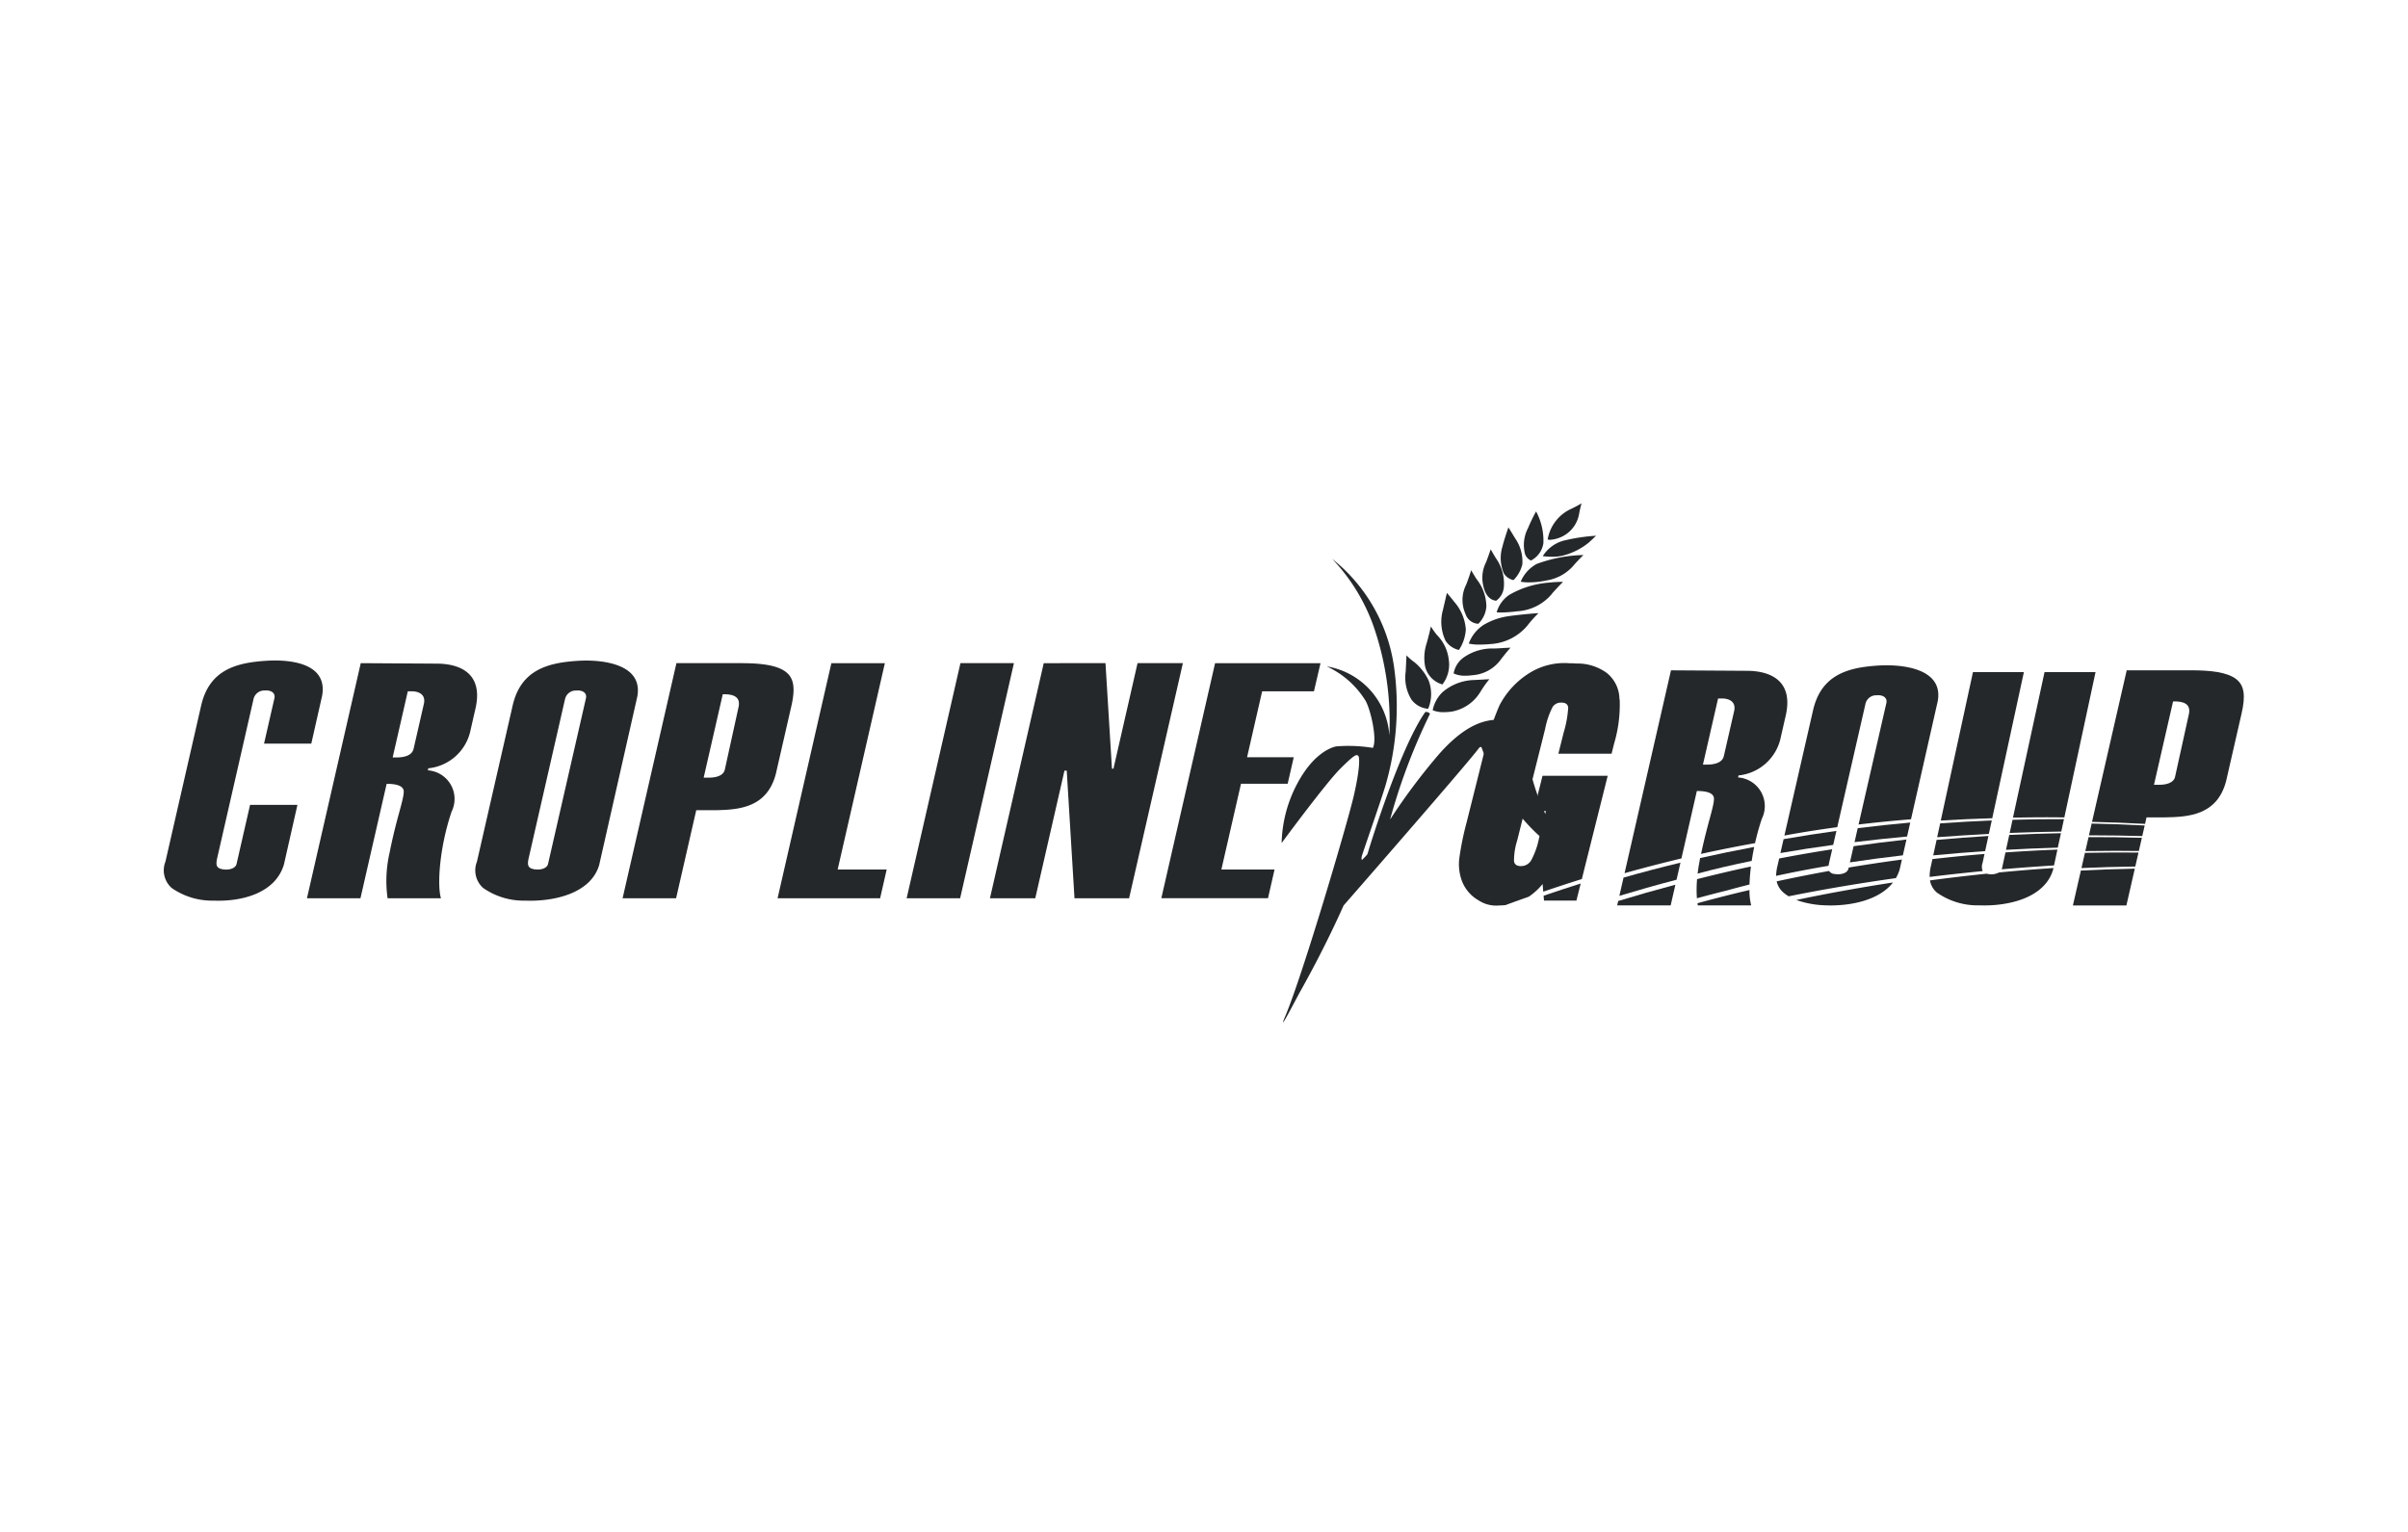
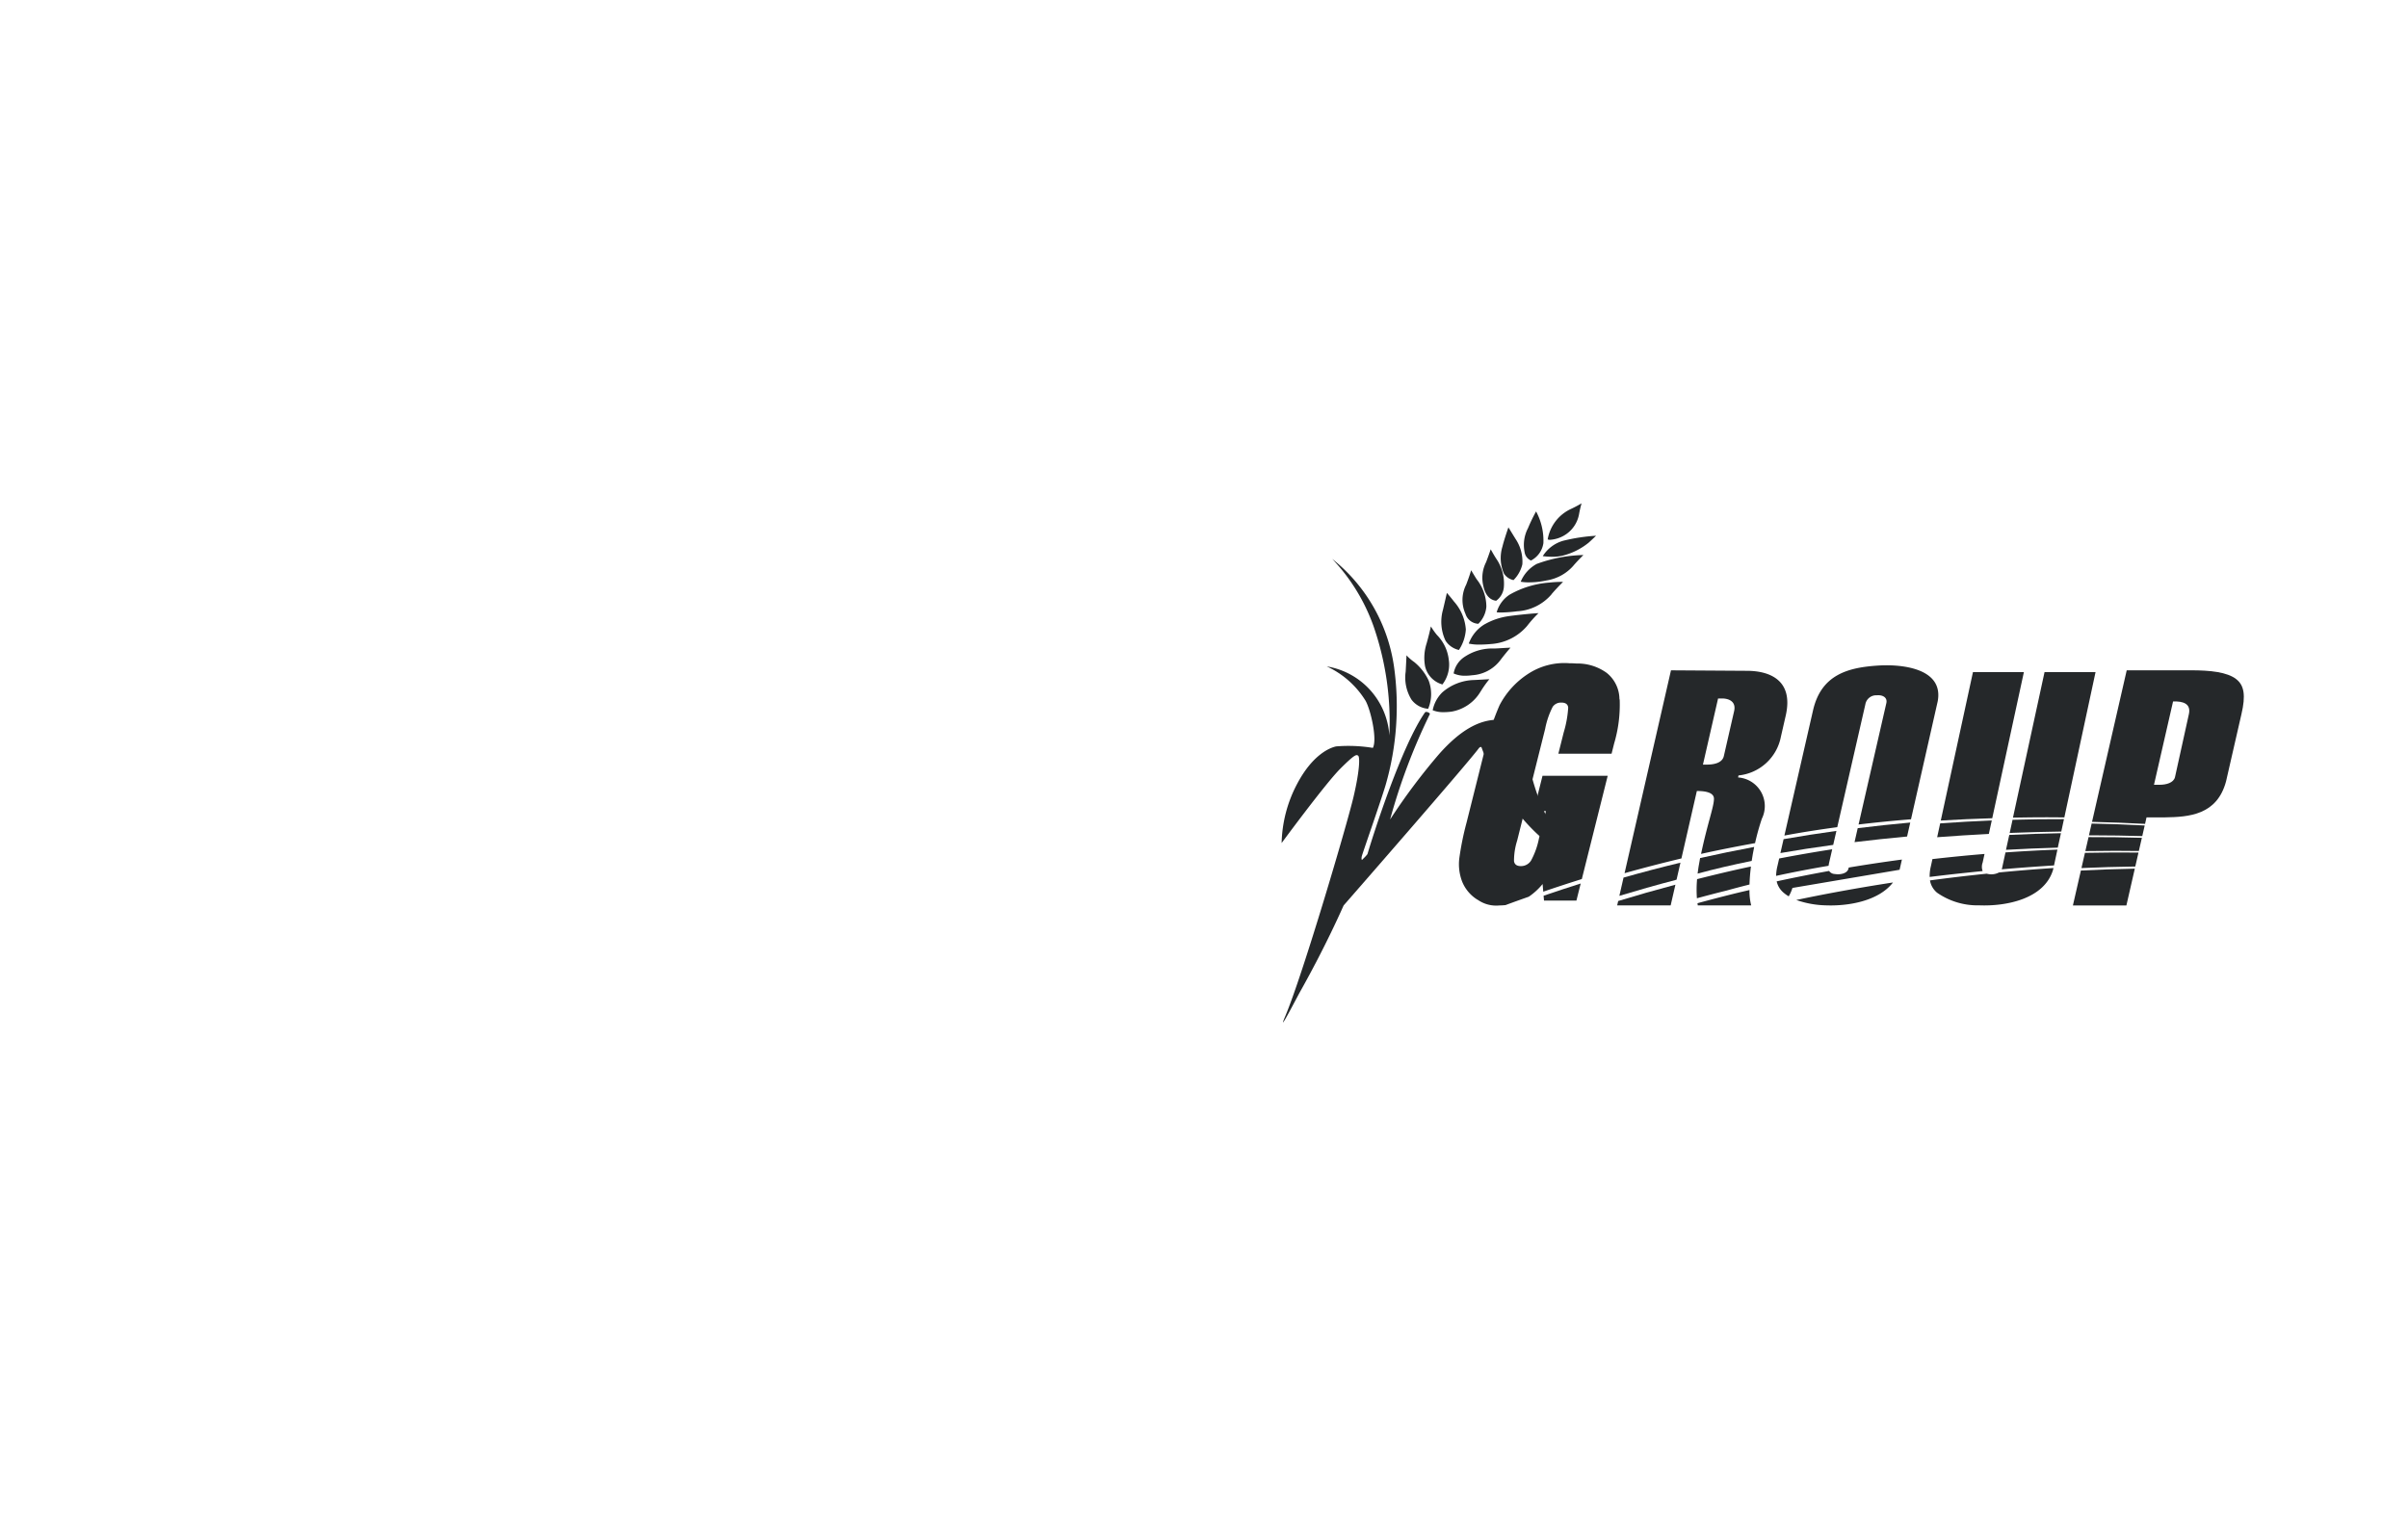
<svg xmlns="http://www.w3.org/2000/svg" width="220" height="140" viewBox="0 0 220 140">
  <g id="Group_45" data-name="Group 45" transform="translate(-250 -288)">
-     <rect id="Rectangle_30" data-name="Rectangle 30" width="220" height="140" transform="translate(250 288)" fill="#fff" />
    <g id="cropline-logo-black" transform="translate(-167.242 -4949.241)">
      <path id="Path_306" data-name="Path 306" d="M270.148,75.206l.39-1.558q-1.7.537-3.39,1.116l.038.444h2.876v0Z" transform="translate(291.12 5244.336)" fill="#25282a" />
      <path id="Path_307" data-name="Path 307" d="M252.473,52.589a2.935,2.935,0,0,0,1.988.515c.172,0,.34-.011.506-.027v0l.015,0c.011,0,.021,0,.032-.006.705-.262,1.413-.515,2.123-.766a5.918,5.918,0,0,0,1.262-1.158l.059.7q1.756-.6,3.524-1.154l2.364-9.437H258.4v0h-.01l-.809,3.229h1.117L258.062,47a7.077,7.077,0,0,1-.717,2,1.089,1.089,0,0,1-.657.478,1.25,1.25,0,0,1-.28.031q-.551,0-.622-.453a6.158,6.158,0,0,1,.289-1.883l2.555-10.2a7.555,7.555,0,0,1,.689-2.02.913.913,0,0,1,.741-.388h0c.015,0,.028,0,.043,0q.59,0,.634.459a9.941,9.941,0,0,1-.415,2.284l-.484,1.929h4.852v0h.01l.23-.919a12.491,12.491,0,0,0,.513-3.982c0-.038-.019-.073-.025-.11a3.1,3.1,0,0,0-1.169-2.379,4.544,4.544,0,0,0-2.754-.852c-.2-.015-.412-.025-.653-.025a6.02,6.02,0,0,0-3.737.952,7.6,7.6,0,0,0-2.639,2.884,24.447,24.447,0,0,0-1.436,4.423l-1.581,6.312a26.5,26.5,0,0,0-.665,3.288,4.455,4.455,0,0,0,.263,2.093,3.474,3.474,0,0,0,1.426,1.674" transform="translate(299.779 5266.884)" fill="#25282a" />
      <path id="Path_308" data-name="Path 308" d="M287.048,71.162l.356-1.556q-2.613.629-5.2,1.365l-.382,1.669c1.658-.5,3.346-.983,5.1-1.442l.122-.036" transform="translate(283.368 5246.472)" fill="#25282a" />
      <path id="Path_309" data-name="Path 309" d="M286.718,73.877q-2.7.717-5.228,1.491l-.093.4h4.887Z" transform="translate(283.593 5244.216)" fill="#25282a" />
      <path id="Path_310" data-name="Path 310" d="M296.824,71.505a10.961,10.961,0,0,0-.016,1.748c.893-.239,1.787-.478,2.7-.7.685-.193,1.389-.377,2.105-.556.015-.5.057-1.049.131-1.645-1.67.353-3.307.744-4.924,1.155" transform="translate(275.467 5246.079)" fill="#25282a" />
      <path id="Path_311" data-name="Path 311" d="M297.177,67.743c-.09.454-.151.868-.2,1.254,1.523-.414,3.177-.8,4.943-1.158.061-.413.136-.841.227-1.278q-2.477.463-4.938,1.015c-.012.058-.024.108-.035.167" transform="translate(275.361 5248.081)" fill="#25282a" />
      <path id="Path_312" data-name="Path 312" d="M301.7,74.915c-.352.084-.708.161-1.058.247-1.256.306-2.483.626-3.694.956.01.07.02.142.031.2h4.878a5.387,5.387,0,0,1-.157-1.406" transform="translate(275.378 5243.667)" fill="#25282a" />
      <path id="Path_313" data-name="Path 313" d="M288.021,49.544l1.41-6.164c.456,0,1.571.03,1.563.715-.009.749-.589,2.239-1.179,5.034,1.647-.366,3.292-.69,4.934-.985a21.871,21.871,0,0,1,.622-2.234,2.62,2.62,0,0,0-2.172-3.768l.037-.184a4.391,4.391,0,0,0,3.872-3.531l.448-1.958c.717-3.2-1.44-4.06-3.518-4.073l-6.971-.045-4.241,18.54q2.595-.728,5.2-1.349m3.344-14.619h.352c.667,0,1.31.3,1.115,1.153l-.941,4.112c-.144.628-.892.769-1.481.779h-.428Z" transform="translate(282.839 5266.15)" fill="#25282a" />
      <path id="Path_314" data-name="Path 314" d="M313.011,65.479c1.541-.271,3.156-.518,4.824-.745l.293-1.278q-2.434.335-4.826.753Z" transform="translate(266.893 5249.721)" fill="#25282a" />
      <path id="Path_315" data-name="Path 315" d="M327.368,63.626q2.339-.286,4.8-.513l.289-1.277q-2.413.217-4.8.514Z" transform="translate(259.309 5250.577)" fill="#25282a" />
-       <path id="Path_316" data-name="Path 316" d="M323.519,69.94l.211-.933q-2.446.325-4.859.73l-.024.1c-.1.432-.727.576-1.249.49a.651.651,0,0,1-.521-.279q-2.412.437-4.788.951a1.882,1.882,0,0,0,.63,1.034,3.042,3.042,0,0,0,.471.334c2.548-.519,5.893-1.114,9.789-1.663a3.527,3.527,0,0,0,.339-.767" transform="translate(267.274 5246.788)" fill="#25282a" />
-       <path id="Path_317" data-name="Path 317" d="M326.471,67.215q2.378-.361,4.838-.644l.327-1.444c-1.621.175-3.228.384-4.827.609Z" transform="translate(259.783 5248.838)" fill="#25282a" />
+       <path id="Path_316" data-name="Path 316" d="M323.519,69.94l.211-.933q-2.446.325-4.859.73l-.024.1c-.1.432-.727.576-1.249.49a.651.651,0,0,1-.521-.279q-2.412.437-4.788.951a1.882,1.882,0,0,0,.63,1.034,3.042,3.042,0,0,0,.471.334a3.527,3.527,0,0,0,.339-.767" transform="translate(267.274 5246.788)" fill="#25282a" />
      <path id="Path_318" data-name="Path 318" d="M316.091,75.047a8.788,8.788,0,0,0,2.686.489c2.041.081,4.819-.376,6.147-2.091-3.563.548-6.566,1.122-8.833,1.6" transform="translate(265.266 5244.444)" fill="#25282a" />
      <path id="Path_319" data-name="Path 319" d="M318.614,46.168l2.565-11.216a1.006,1.006,0,0,1,1.041-.837c.531-.05,1.009.192.873.736l-2.533,11.072c1.578-.185,3.177-.347,4.791-.475l2.441-10.787c.556-3.015-3.273-3.391-5.361-3.268-2.878.169-5.276.856-6.025,4.077l-2.622,11.465c1.562-.294,3.181-.545,4.829-.768" transform="translate(266.484 5266.668)" fill="#25282a" />
      <path id="Path_320" data-name="Path 320" d="M317.027,68.233l.278-1.214q-2.45.379-4.846.84l-.167.729a4.028,4.028,0,0,0-.111.86c1.547-.338,3.149-.644,4.793-.922a2.929,2.929,0,0,1,.053-.294" transform="translate(267.331 5247.838)" fill="#25282a" />
      <path id="Path_321" data-name="Path 321" d="M373.011,62.027l-.247,1.08.291,0c1.568,0,3.091.026,4.581.068l.222-.969q-2.415-.127-4.847-.176" transform="translate(235.328 5250.475)" fill="#25282a" />
      <path id="Path_322" data-name="Path 322" d="M376.957,65.919l.276-1.2c-1.618-.049-3.244-.066-4.872-.064l-.293,1.277c.919-.014,1.833-.024,2.739-.024q1.084,0,2.15.015" transform="translate(235.696 5249.089)" fill="#25282a" />
      <path id="Path_323" data-name="Path 323" d="M370.388,70.94l-.73,3.192h4.887l.769-3.362c-1.673.031-3.318.088-4.926.17" transform="translate(236.969 5245.857)" fill="#25282a" />
      <path id="Path_324" data-name="Path 324" d="M376.525,67.642q-2.452-.023-4.893.026l-.318,1.392c1.6-.072,3.247-.12,4.919-.142Z" transform="translate(236.094 5247.513)" fill="#25282a" />
      <path id="Path_325" data-name="Path 325" d="M378.205,46.389l.136-.6h1.7c2.162-.037,4.743-.2,5.567-3.3l1.4-6.116c.413-1.745.248-2.648-.465-3.21-.833-.656-2.382-.814-4.143-.814h-5.87L373.361,46.2c1.667.039,3.289.1,4.844.185m2.56-11.191c.889-.025,1.661.182,1.444,1.166l-1.269,5.759c-.131.511-.789.693-1.418.693h-.5Z" transform="translate(235.013 5266.15)" fill="#25282a" />
      <path id="Path_326" data-name="Path 326" d="M361.724,63.9c-1.574.027-3.148.084-4.721.159l-.3,1.361q2.374-.134,4.733-.2Z" transform="translate(243.81 5249.485)" fill="#25282a" />
      <path id="Path_327" data-name="Path 327" d="M343.369,62.964q2.325-.178,4.722-.3l.267-1.232q-2.362.095-4.714.267Z" transform="translate(250.856 5250.79)" fill="#25282a" />
-       <path id="Path_328" data-name="Path 328" d="M347.649,64.437c-1.583.094-3.161.217-4.735.359l-.307,1.414q2.357-.228,4.742-.388Z" transform="translate(251.259 5249.203)" fill="#25282a" />
      <path id="Path_329" data-name="Path 329" d="M357.676,61.239l-.261,1.205.342-.016c1.479-.058,2.933-.092,4.373-.115l.244-1.134q-2.348-.008-4.7.059" transform="translate(243.436 5250.923)" fill="#25282a" />
      <path id="Path_330" data-name="Path 330" d="M348.28,71.056a1.512,1.512,0,0,1-.976.142c-.052-.008-.1-.02-.141-.031q-2.717.28-5.186.614a1.869,1.869,0,0,0,.648,1.122,6.453,6.453,0,0,0,3.849,1.156c2.444.1,5.95-.569,6.75-3.251l.034-.159q-2.567.17-4.979.407" transform="translate(251.591 5245.92)" fill="#25282a" />
      <path id="Path_331" data-name="Path 331" d="M360.957,67.079q-2.381.091-4.745.257l-.322,1.486a.437.437,0,0,1-.024.058q2.3-.2,4.781-.355Z" transform="translate(244.255 5247.807)" fill="#25282a" />
      <path id="Path_332" data-name="Path 332" d="M348.772,46.045l2.891-13.355H347.01l-2.94,13.566q2.356-.142,4.7-.211" transform="translate(250.486 5265.973)" fill="#25282a" />
      <path id="Path_333" data-name="Path 333" d="M346.755,69.485a1.116,1.116,0,0,1,0-.776l.171-.789c-1.594.13-3.18.29-4.759.469l-.147.676a3.8,3.8,0,0,0-.107.956q.979-.122,1.992-.237c.911-.1,1.868-.2,2.849-.3" transform="translate(251.626 5247.363)" fill="#25282a" />
      <path id="Path_334" data-name="Path 334" d="M361.288,45.961q.735,0,1.462.007L365.6,32.69h-4.66l-2.885,13.3c1.085-.02,2.163-.032,3.228-.032" transform="translate(243.096 5265.973)" fill="#25282a" />
-       <path id="Path_335" data-name="Path 335" d="M72.748,30.689h4.887L72.72,52.174H67.833Zm-54.789,0,6.971.044c2.079.013,4.236.873,3.518,4.074L28,36.764A4.391,4.391,0,0,1,24.128,40.3l-.037.184a2.62,2.62,0,0,1,2.171,3.768c-1.125,3.32-1.328,6.772-.974,7.927H20.411a11.447,11.447,0,0,1,.182-4.165c.627-3.162,1.284-4.78,1.294-5.578.008-.685-1.107-.719-1.563-.715L17.932,52.174H13.044Zm4.825,7.837.941-4.112c.195-.856-.448-1.153-1.115-1.153h-.352l-1.383,6.044H21.3c.589-.01,1.337-.151,1.481-.779m-14.63-4.5a1.006,1.006,0,0,1,1.041-.837c.531-.05,1.009.191.873.736l-.942,4.119H13.44l.986-4.357c.556-3.015-2.931-3.342-5.019-3.22-2.877.169-5.275.856-6.025,4.078L.113,48.835a2.155,2.155,0,0,0,.571,2.4,6.449,6.449,0,0,0,3.849,1.156c2.444.1,5.608-.618,6.408-3.3l1.233-5.451H7.847l-1.235,5.4c-.1.432-.727.576-1.249.49-.575-.094-.676-.349-.515-1.047Zm28.459,0L33.307,48.48c-.161.7-.06.953.515,1.047.522.085,1.15-.058,1.249-.49l3.456-15.11c.136-.545-.342-.786-.873-.736a1.006,1.006,0,0,0-1.041.837m-8.04,14.807a2.154,2.154,0,0,0,.57,2.4,6.449,6.449,0,0,0,3.849,1.156c2.444.1,5.95-.569,6.75-3.251l3.484-15.4c.556-3.015-3.273-3.391-5.361-3.268-2.878.169-5.276.856-6.025,4.078ZM46.8,30.689h5.87c1.762,0,3.311.158,4.143.814.713.562.877,1.465.465,3.21l-1.4,6.116c-.824,3.1-3.405,3.263-5.568,3.3h-1.7l-1.84,8.045H41.882Zm4.412,9.769L52.476,34.7c.217-.984-.555-1.191-1.444-1.166L49.29,41.152h.5c.629,0,1.287-.182,1.418-.693m29.15-9.769L75.443,52.174h4.142l2.668-11.662h.206l.709,11.662h4.989l4.914-21.485H88.929l-2.2,9.64H86.59L86,30.689Zm15.655,0h9.632l-.6,2.575h-4.733l-1.377,6.02H103.2l-.555,2.425H98.38l-1.792,7.836h4.858l-.6,2.625-9.745,0Zm-35.057,0L56.042,52.174h4.887v0h4.48l.6-2.625H61.53l4.313-18.856Z" transform="translate(432.242 5267.157)" fill="#25282a" fill-rule="evenodd" />
      <path id="Path_336" data-name="Path 336" d="M243.591.961a2.834,2.834,0,0,1-1.37,1.977,2.926,2.926,0,0,1-1.274.394.538.538,0,0,1-.226-.037,3.756,3.756,0,0,1,2.119-2.78c.371-.172.714-.361.975-.514-.073.258-.156.591-.224.96m-3.262,2.683a5.645,5.645,0,0,0-.668-2.905,15.073,15.073,0,0,0-.737,1.526,3.3,3.3,0,0,0-.313,2.188.991.991,0,0,0,.584.772,2.13,2.13,0,0,0,1.133-1.581m-1.758,2.142c-.006.019-.012.037-.018.055.006-.018.013-.036.018-.055M237.6,7.015a3.037,3.037,0,0,0,.806-1.441,3.715,3.715,0,0,0-.627-2.331l-.2-.324c-.121-.2-.3-.494-.447-.723l-.018.052c-.16.47-.4,1.181-.53,1.716a3.561,3.561,0,0,0,.134,2.443,1.366,1.366,0,0,0,.882.608m.051.212a.091.091,0,0,1-.018,0,.091.091,0,0,0,.018,0m.075-.045.026-.019-.026.019m.087-.075-.029.026.029-.026m-.137.107L237.7,7.2l-.022.012M235.515,4.2c-.1.3-.248.718-.42,1.173a3.142,3.142,0,0,0-.243,2.22c.165.774.586,1.248,1.161,1.309a1.71,1.71,0,0,0,.7-1.205A3.994,3.994,0,0,0,236,5.028c-.181-.288-.352-.588-.482-.824M235,8.5a1.911,1.911,0,0,1-.125-.2,1.911,1.911,0,0,0,.125.2m-.231-.443a2.235,2.235,0,0,0,.107.241,2.235,2.235,0,0,1-.107-.241m-.642,3.125.039.008-.039-.008m-.248-.077-.049-.021.049.021m.486.108h0m-.637-5.1c-.093.316-.241.77-.455,1.321a3.071,3.071,0,0,0-.065,2.659,1.284,1.284,0,0,0,1.177.913,2.472,2.472,0,0,0,.733-1.566,4.051,4.051,0,0,0-.885-2.5c-.152-.237-.35-.565-.506-.828m.556,5.1.027,0-.027,0m-2.124-2.24c-.206-.271-.459-.57-.648-.787-.072.321-.189.83-.351,1.518a4.042,4.042,0,0,0,.228,2.849,1.963,1.963,0,0,0,1.223.848,3.826,3.826,0,0,0,.632-1.869,4.289,4.289,0,0,0-1.084-2.559m-1.057,7.58a2.972,2.972,0,0,0,.579-2.279,3.806,3.806,0,0,0-1.073-2.237,6.492,6.492,0,0,1-.558-.788c-.1.465-.266,1.117-.39,1.551a4.319,4.319,0,0,0-.142,2.09,2.252,2.252,0,0,0,1.585,1.662m-1.262-.367a4.813,4.813,0,0,0-1.306-1.675,4.388,4.388,0,0,1-.713-.619c-.015.328-.039.818-.075,1.486a3.837,3.837,0,0,0,.535,2.569,2.094,2.094,0,0,0,1.519.829,3.474,3.474,0,0,0,.041-2.589m1.232,3.107-.036,0,.036,0m3.53-2.111a9.7,9.7,0,0,1,.788-1.11c-.343.02-.838.047-1.382.075a4.576,4.576,0,0,0-2.929,1.14,3.14,3.14,0,0,0-.866,1.621,2.53,2.53,0,0,0,1.029.177,5.206,5.206,0,0,0,.722-.054A3.839,3.839,0,0,0,234.6,17.18m-4.61,1.845,0,0,0,0m.043.027.012.007-.012-.007M233.172,14a2.279,2.279,0,0,0-1.044,1.546,2.452,2.452,0,0,0,1.077.208,4.415,4.415,0,0,0,.606-.044,3.5,3.5,0,0,0,2.636-1.447c.359-.468.663-.829.878-1.075-.3.014-.7.034-1.085.061-.123.008-.257.013-.4.018a4.547,4.547,0,0,0-2.67.734m-1.262,1.664.013.009-.013-.009m3.075-4.627a3.407,3.407,0,0,0-1.472,1.779,4.243,4.243,0,0,0,1,.091c.308,0,.652-.017,1.025-.052a4.756,4.756,0,0,0,3.3-1.646,10.94,10.94,0,0,1,1.046-1.175c-.829.044-2.385.218-2.78.284a6.107,6.107,0,0,0-2.114.72m.816-.927,0,0,0,0m.126.036.076.012-.076-.012m5.143-1.845c.338-.4.758-.834,1.051-1.127h-.046a10.645,10.645,0,0,0-1.2.065,8.617,8.617,0,0,0-3.627,1.1,2.854,2.854,0,0,0-1.191,1.616,3.389,3.389,0,0,0,.4.019,12.5,12.5,0,0,0,1.463-.11,4.459,4.459,0,0,0,3.157-1.56m-5.237,1.822.024.007-.024-.007m1.226.035h0m-1.249-.043.013.005-.013-.005m7.235-4.409c.3-.349.66-.721.928-.988a13.153,13.153,0,0,0-4.261.812,3.281,3.281,0,0,0-1.466,1.628,4.027,4.027,0,0,0,.755.058,7.462,7.462,0,0,0,1.6-.175,4.1,4.1,0,0,0,2.446-1.334m-5.011,1.6a.062.062,0,0,1-.026-.025.062.062,0,0,0,.026.025M240.14,5.02h0m-.191-.031h0m.117.02-.018,0,.018,0m.2.028-.027,0,.027,0m.007-.212a6.908,6.908,0,0,0,.86.057,4.053,4.053,0,0,0,.951-.1A6.14,6.14,0,0,0,244.457,3.6c.226-.2.479-.442.684-.639a16.653,16.653,0,0,0-2.99.455,3.247,3.247,0,0,0-1.88,1.411m1.862.163c-.074.018-.149.033-.224.045.076-.013.15-.027.224-.045m-.292.056c-.056.008-.113.016-.169.022.057-.006.113-.013.169-.022m-.687.05c.147,0,.3-.007.451-.021-.152.014-.3.02-.451.021m-.487-.017h0m-.168-.014.034,0-.034,0m.317.022.038,0-.038,0m.192.007h0M224.749,22.349a13.781,13.781,0,0,0-3.353-.136c-.448.09-2.09.629-3.57,3.431a12.1,12.1,0,0,0-1.412,5.4s3.99-5.424,5.357-6.791,1.479-1.3,1.636-1.188.157,1.278-.426,3.765-4.625,16.227-6.23,20.025c-.835,1.976,1.077-1.74,1.361-2.242.683-1.211,2.376-4.3,3.965-7.865,0,0,11.323-12.96,12.362-14.379,0,0,.18-.21.249-.038s2.6,7.749,8.936,10.426c0,0-4.568-3.583-5.129-12.706a7.726,7.726,0,0,0-2.554-.27c-1.5.075-3.152.892-5.126,3.114a55.742,55.742,0,0,0-4.493,6,55.065,55.065,0,0,1,3.635-9.634c.036-.1-.347-.294-.451-.145-2.1,2.995-4.69,11.031-5.251,12.941a3.113,3.113,0,0,1-.216.25l-.29.29s-.07-.088-.01-.346,1.734-5.023,2.17-6.489a25.948,25.948,0,0,0,.768-10.865,15.374,15.374,0,0,0-5.643-9.82A17.363,17.363,0,0,1,224.8,11.2a26.632,26.632,0,0,1,1.455,10.01,6.837,6.837,0,0,0-5.721-6.308,8.167,8.167,0,0,1,3.549,3.141c.48.862,1.082,3.544.665,4.307" transform="translate(317.921 5283.241)" fill="#25282a" fill-rule="evenodd" />
    </g>
  </g>
</svg>